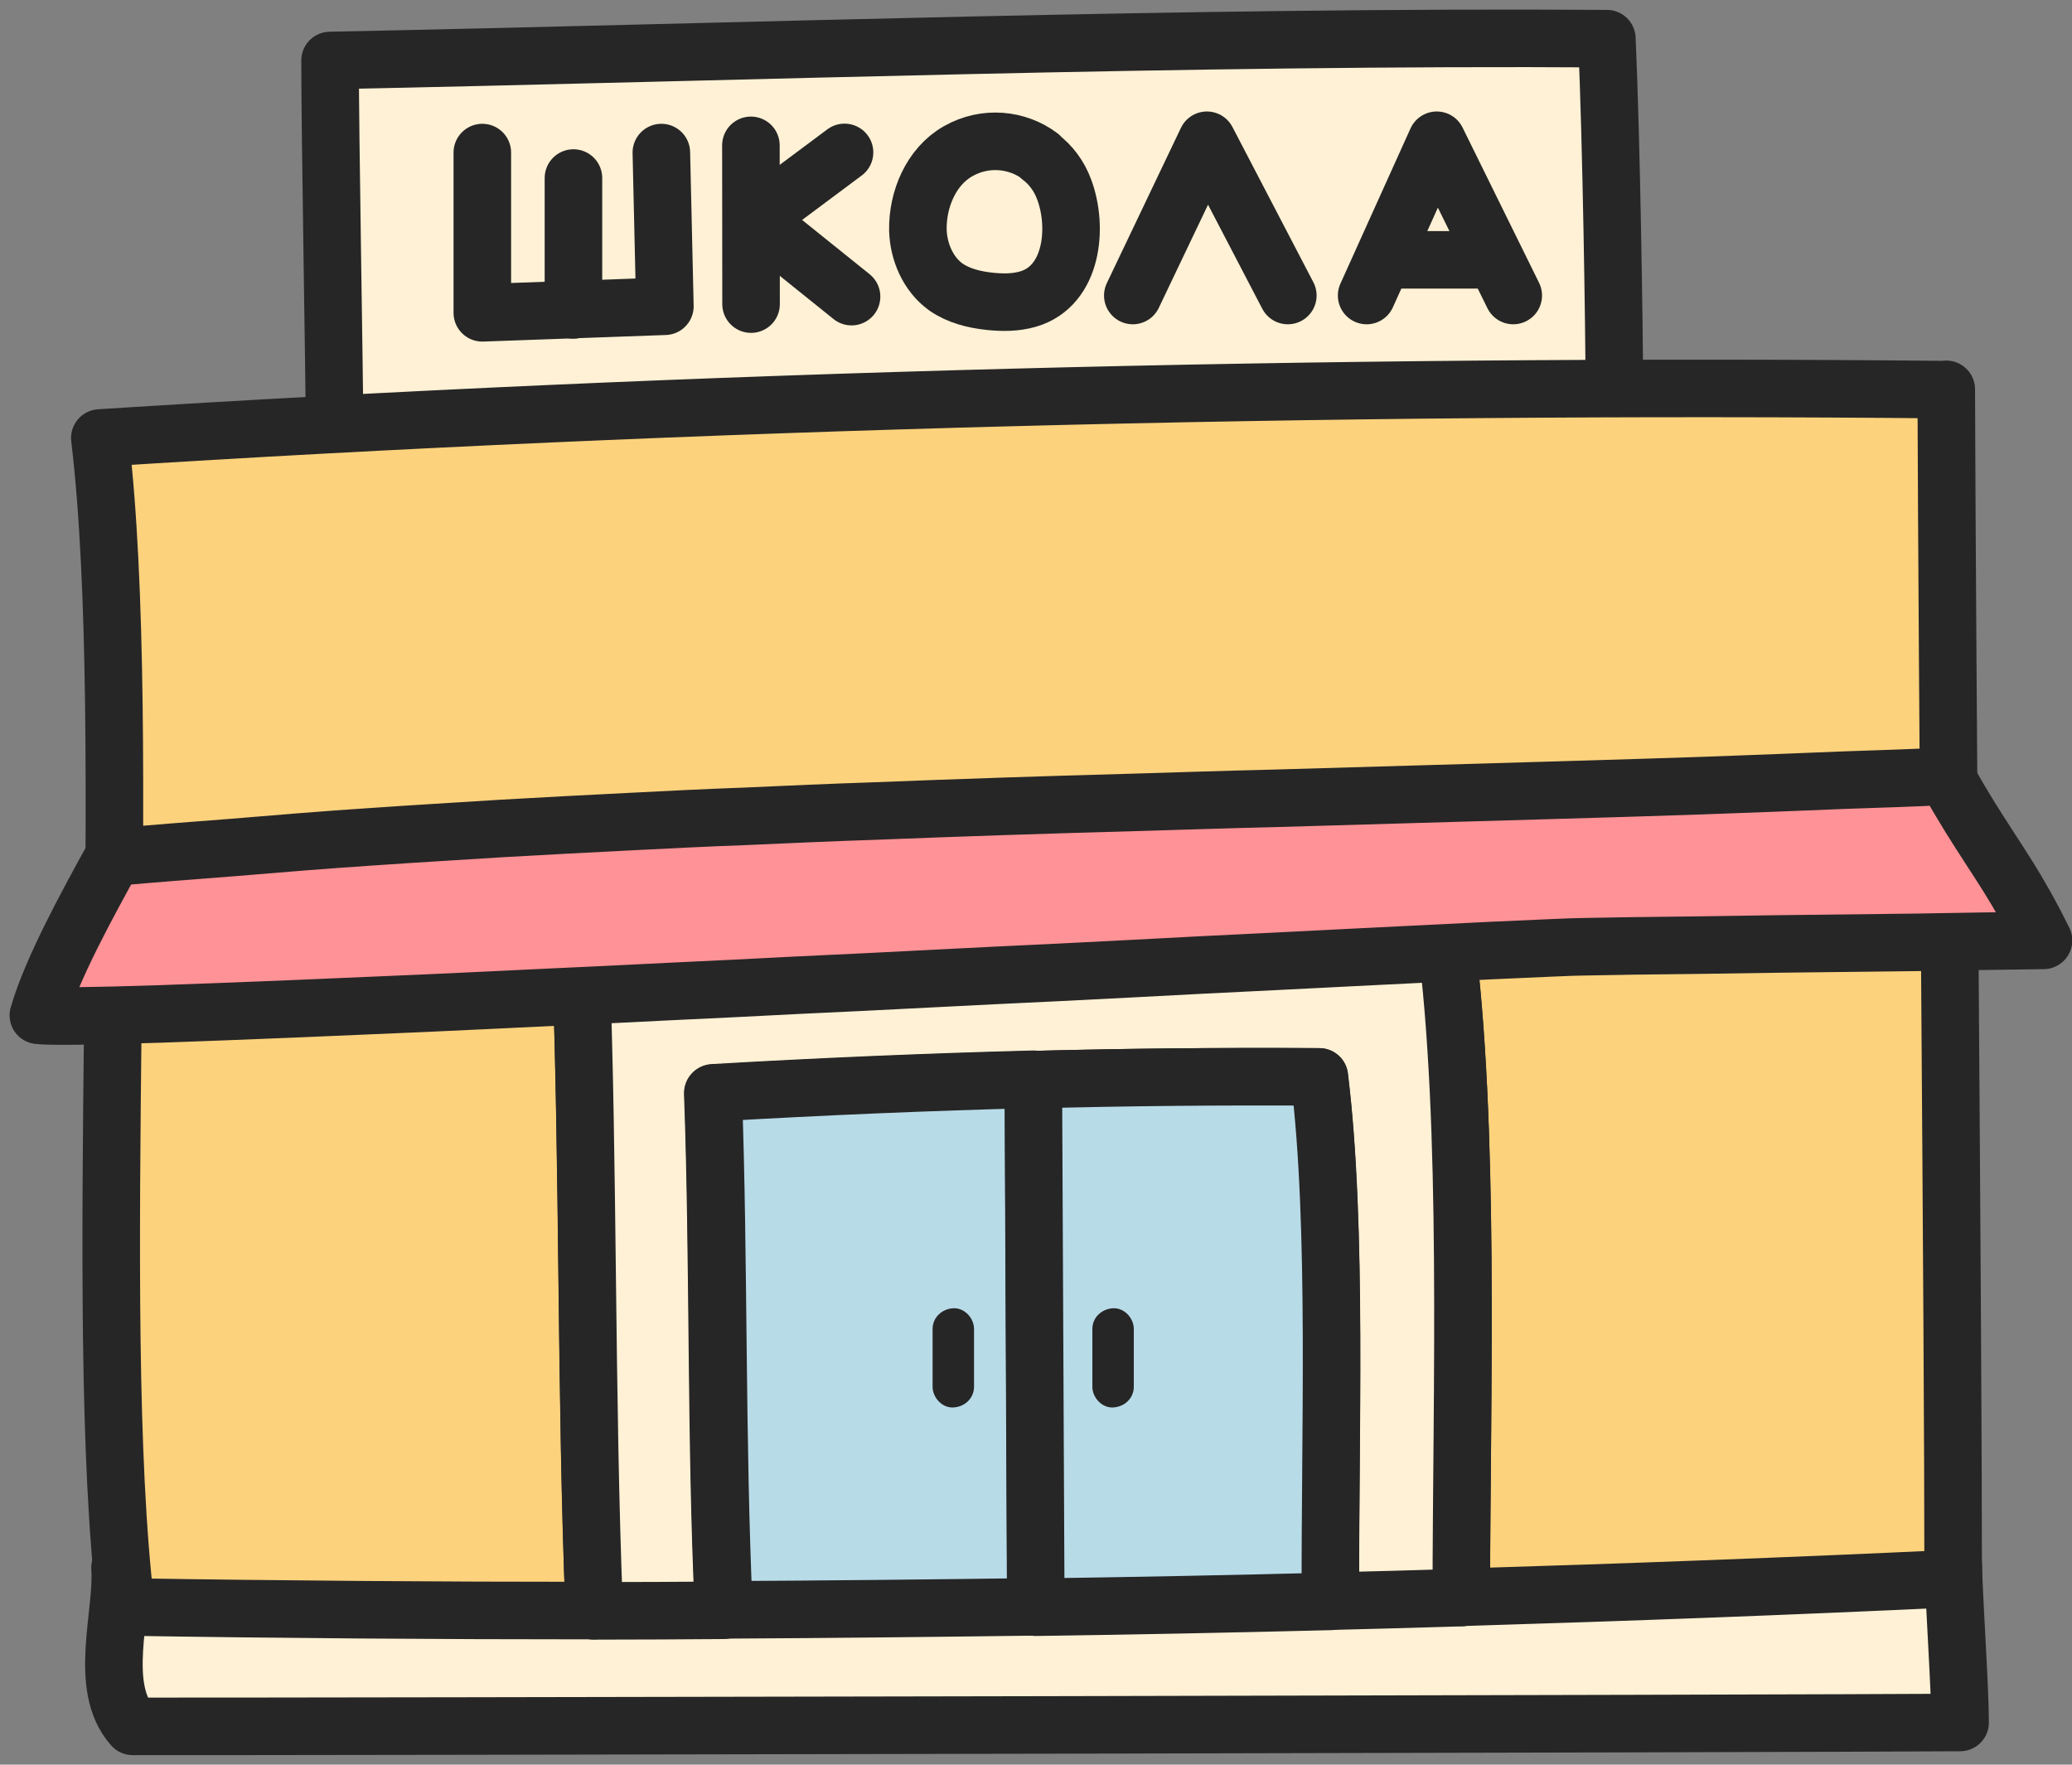
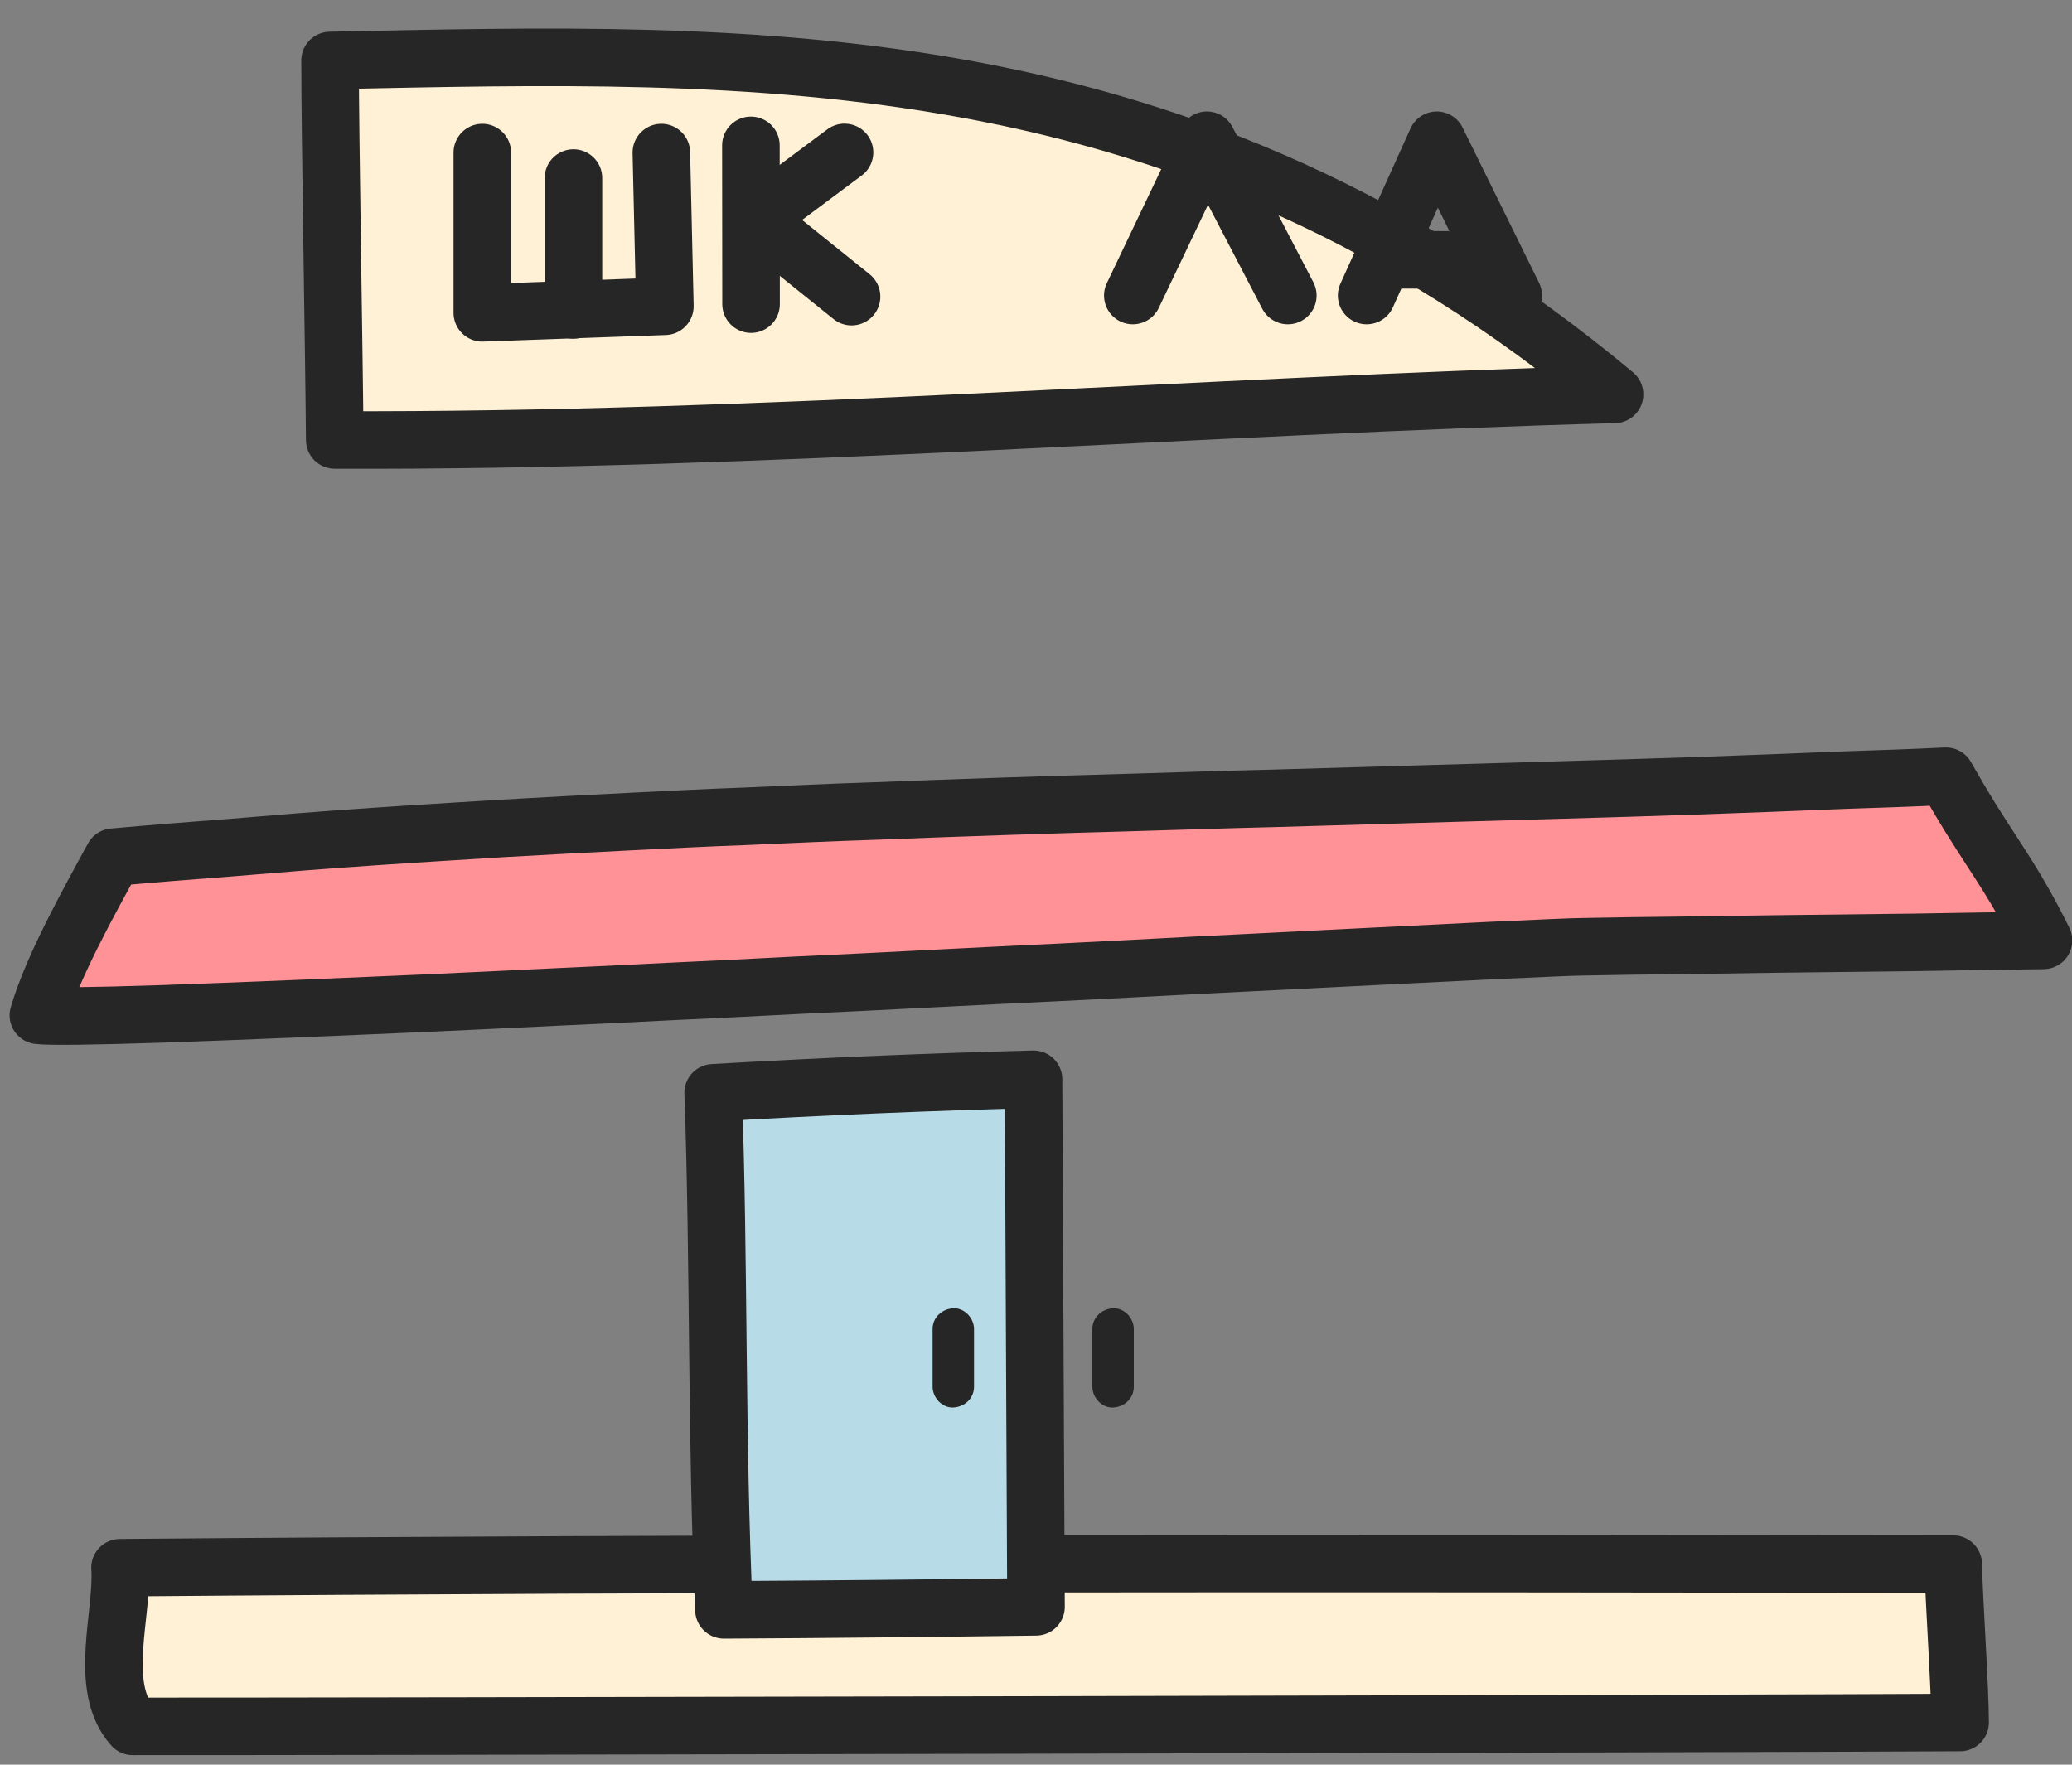
<svg xmlns="http://www.w3.org/2000/svg" width="54" height="46" viewBox="0 0 54 46" fill="none">
  <rect x="0" y="0" width="54" height="46" fill="#808080" stroke="none" />
-   <path d="M42.078 10.28C42.062 8.262 42.001 3.854 41.878 1.008C30.875 0.936 19.596 1.354 8.602 1.577C8.602 3.53 8.709 9.35 8.724 11.468C19.873 11.511 31.436 10.568 42.07 10.28H42.078Z" fill="#FFF1D5" stroke="#262626" stroke-width="1.5" stroke-linecap="round" stroke-linejoin="round" />
-   <path d="M27.106 4.072C26.516 3.626 25.673 3.539 24.967 3.943C24.261 4.346 23.908 5.203 23.922 5.996C23.937 6.565 24.189 7.148 24.65 7.48C24.981 7.71 25.385 7.811 25.788 7.854C26.127 7.89 26.465 7.89 26.789 7.797C27.964 7.458 28.101 5.909 27.733 4.937C27.604 4.584 27.38 4.288 27.099 4.08L27.106 4.072Z" stroke="#262626" stroke-width="1.5" stroke-linecap="round" stroke-linejoin="round" />
+   <path d="M42.078 10.28C30.875 0.936 19.596 1.354 8.602 1.577C8.602 3.53 8.709 9.35 8.724 11.468C19.873 11.511 31.436 10.568 42.07 10.28H42.078Z" fill="#FFF1D5" stroke="#262626" stroke-width="1.5" stroke-linecap="round" stroke-linejoin="round" />
  <path d="M50.904 40.772C34.81 40.75 18.465 40.736 3.128 40.866C3.214 42.062 2.537 43.971 3.459 45.001C7.53 45.008 46.812 44.929 51.084 44.9C51.084 44.014 50.925 41.737 50.904 40.772Z" fill="#FFF1D5" stroke="#262626" stroke-width="1.5" stroke-linecap="round" stroke-linejoin="round" />
-   <path d="M50.723 10.157C34.63 9.998 17.939 10.438 2.602 11.417C3.524 19.154 2.357 34.153 3.279 41.889C7.349 41.954 11.419 41.983 15.489 41.983C15.266 36.35 15.345 30.443 15.136 24.968C22.837 24.55 29.868 24.341 37.67 24.391C38.311 29.29 38.095 36.163 38.08 41.637C42.359 41.508 46.631 41.349 50.903 41.148C50.903 34.47 50.745 17.382 50.723 10.149V10.157Z" fill="#FCD27D" stroke="#262626" stroke-width="1.5" stroke-linecap="round" stroke-linejoin="round" />
-   <path d="M37.666 24.398C29.865 24.348 22.834 24.556 15.133 24.974C15.342 30.449 15.262 36.356 15.486 41.99C16.61 41.99 17.733 41.983 18.857 41.975C18.648 37.552 18.735 32.834 18.576 28.497C23.979 28.194 28.907 28.036 34.381 28.072C34.864 31.977 34.648 37.581 34.67 41.738C35.808 41.709 36.946 41.68 38.084 41.644C38.091 36.169 38.315 29.297 37.674 24.398H37.666Z" fill="#FFF1D5" stroke="#262626" stroke-width="1.5" stroke-linecap="round" stroke-linejoin="round" />
  <path d="M53.257 24.513C52.154 24.528 51.045 24.542 49.943 24.564C48.711 24.578 47.479 24.593 46.247 24.607C45.015 24.629 43.776 24.643 42.544 24.657C42.119 24.665 41.694 24.672 41.277 24.679C41.003 24.679 40.124 24.722 38.82 24.78C37.804 24.83 36.529 24.895 35.06 24.967C33.914 25.025 32.646 25.09 31.299 25.155C30.104 25.219 28.843 25.284 27.546 25.349C26.444 25.399 25.32 25.457 24.175 25.515C23.065 25.572 21.934 25.63 20.811 25.68C19.687 25.738 18.556 25.796 17.446 25.846C16.438 25.897 15.437 25.947 14.457 25.99C13.304 26.048 12.173 26.098 11.1 26.149C9.911 26.199 8.78 26.25 7.743 26.293C6.388 26.35 5.185 26.394 4.177 26.43C2.419 26.487 1.267 26.502 1 26.466C1.36 25.227 2.297 23.541 2.952 22.345C3.982 22.251 5.02 22.172 6.05 22.093C7.26 21.992 8.47 21.891 9.681 21.812C10.812 21.733 11.935 21.668 13.066 21.596C14.19 21.531 15.314 21.473 16.438 21.416C17.432 21.365 18.426 21.315 19.427 21.279C20.544 21.229 21.661 21.178 22.777 21.142C23.894 21.099 25.003 21.056 26.12 21.02C27.236 20.984 28.346 20.948 29.462 20.919C30.701 20.883 31.94 20.84 33.187 20.811C34.426 20.775 35.665 20.739 36.904 20.703C38.143 20.667 39.389 20.631 40.628 20.595C41.867 20.558 43.114 20.523 44.353 20.479C45.599 20.436 46.845 20.386 48.091 20.335C48.963 20.306 49.842 20.278 50.714 20.234C50.951 20.652 51.16 21.005 51.347 21.308C52.133 22.568 52.529 23.051 53.257 24.513Z" fill="#FF9296" stroke="#262626" stroke-width="1.5" stroke-linecap="round" stroke-linejoin="round" />
  <path d="M18.586 28.486C18.744 32.822 18.665 37.541 18.867 41.964C21.576 41.95 24.291 41.921 27 41.885C26.978 37.303 26.957 32.714 26.935 28.133C24.183 28.205 21.446 28.32 18.586 28.486Z" fill="#B8DBE8" stroke="#262626" stroke-width="1.5" stroke-linecap="round" stroke-linejoin="round" />
-   <path d="M34.386 28.071C31.814 28.056 29.365 28.078 26.93 28.143C26.951 32.724 26.973 37.306 26.994 41.895C29.552 41.859 32.116 41.808 34.674 41.743C34.652 37.587 34.868 31.975 34.386 28.078V28.071Z" fill="#B8DBE8" stroke="#262626" stroke-width="1.5" stroke-linecap="round" stroke-linejoin="round" />
  <path d="M24.305 34.642V36.148C24.305 36.429 24.55 36.703 24.845 36.688C25.14 36.674 25.385 36.451 25.385 36.148V34.642C25.385 34.361 25.14 34.088 24.845 34.102C24.55 34.117 24.305 34.34 24.305 34.642Z" fill="#262626" />
  <path d="M28.469 34.642V36.148C28.469 36.429 28.714 36.703 29.009 36.688C29.304 36.674 29.549 36.451 29.549 36.148V34.642C29.549 34.361 29.304 34.088 29.009 34.102C28.714 34.117 28.469 34.34 28.469 34.642Z" fill="#262626" />
  <path d="M19.57 3.789C19.574 6.153 19.574 7.927 19.574 7.927" stroke="#262626" stroke-width="1.5" stroke-linecap="round" stroke-linejoin="round" />
  <path d="M22.01 3.973L19.68 5.711L22.193 7.732" stroke="#262626" stroke-width="1.5" stroke-linecap="round" stroke-linejoin="round" />
  <path d="M12.57 3.977V8.154L17.328 7.983L17.236 3.977" stroke="#262626" stroke-width="1.5" stroke-linecap="round" stroke-linejoin="round" />
  <path d="M14.945 4.641V8.079" stroke="#262626" stroke-width="1.5" stroke-linecap="round" stroke-linejoin="round" />
  <path d="M29.523 7.703L31.454 3.656L33.563 7.703" stroke="#262626" stroke-width="1.5" stroke-linecap="round" stroke-linejoin="round" />
  <path d="M35.617 7.703L37.444 3.656L39.438 7.703" stroke="#262626" stroke-width="1.5" stroke-linecap="round" stroke-linejoin="round" />
  <path d="M38.55 6.773H36.484" stroke="#262626" stroke-width="1.5" stroke-linecap="round" stroke-linejoin="round" />
</svg>